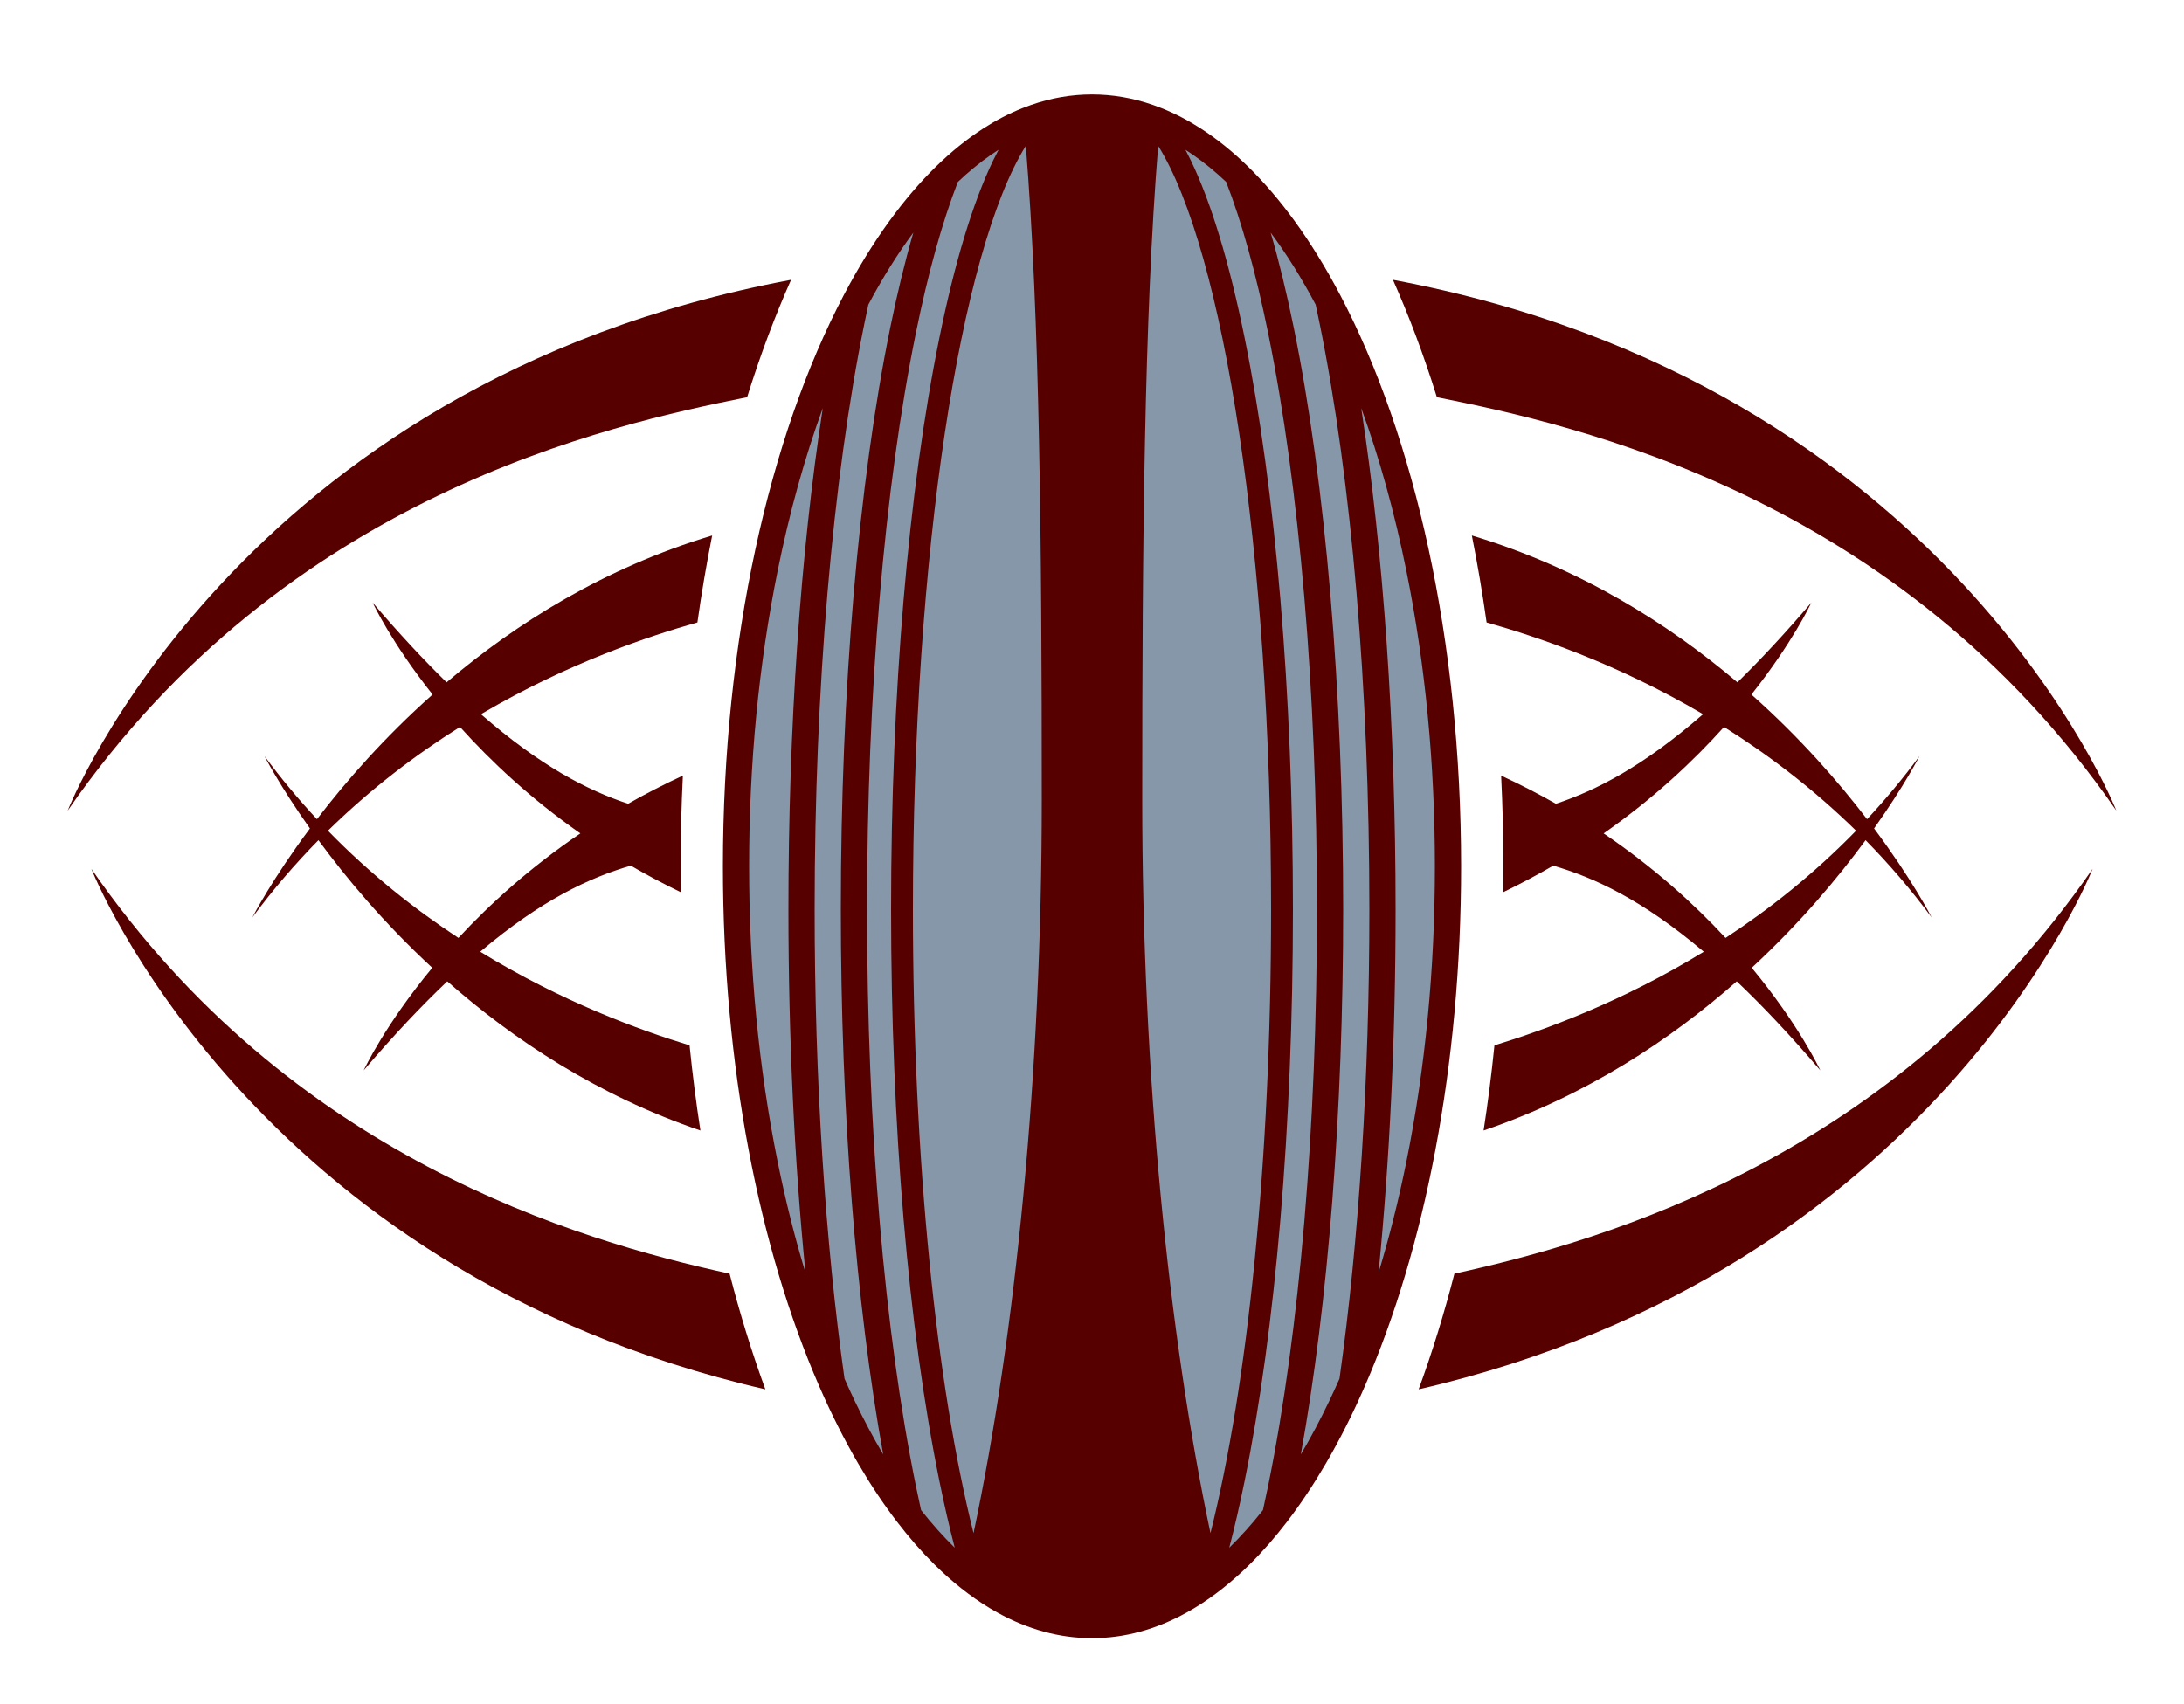
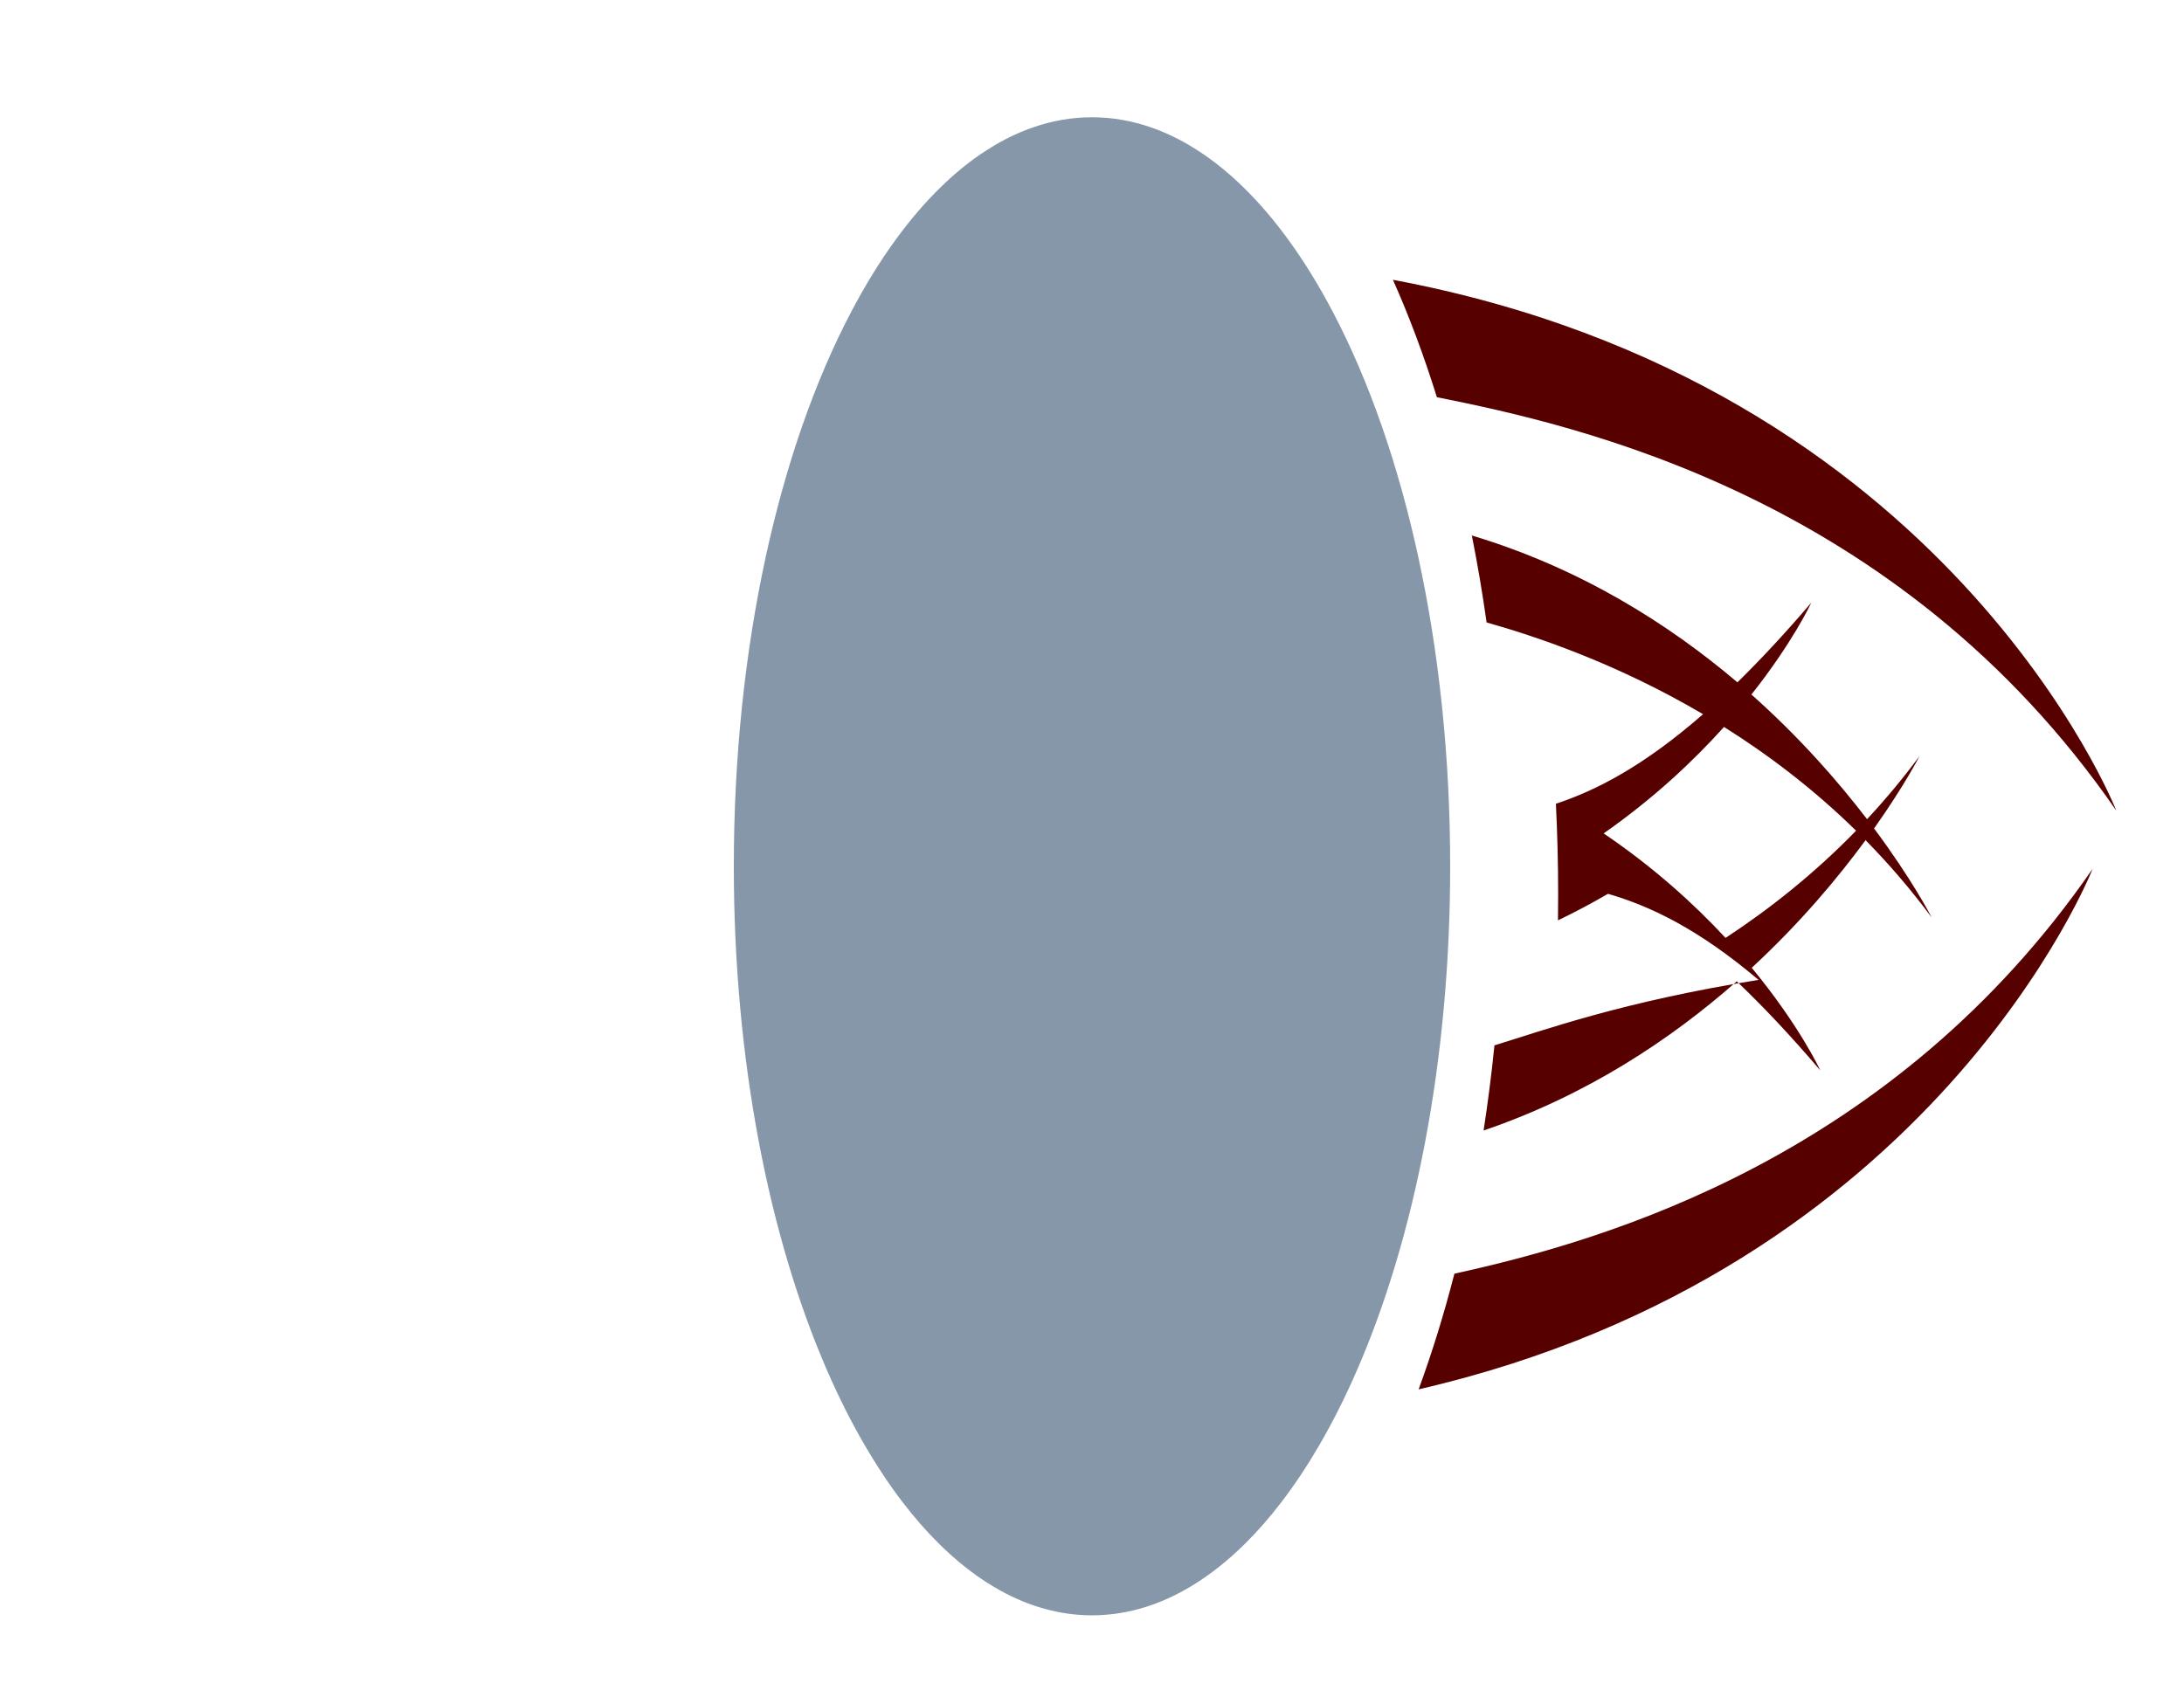
<svg xmlns="http://www.w3.org/2000/svg" version="1.1" id="Layer_2" x="0px" y="0px" width="1000px" height="780.487px" viewBox="0 0 1000 780.487" enable-background="new 0 0 1000 780.487" xml:space="preserve">
  <path fill="#8697AA" d="M664,396.746c0,88.96-16.19,170.01-42.74,230.96c-5.38,12.37-11.21,23.92-17.41,34.54  c-5.409,9.28-11.119,17.86-17.09,25.65c-5.37,7.029-10.95,13.42-16.72,19.13c-3.89,3.83-7.86,7.37-11.89,10.56  c-1,0.79-2,1.57-3.011,2.32c-4.31,3.229-8.71,6.08-13.17,8.54c-13.399,7.399-27.46,11.34-41.97,11.34s-28.57-3.94-41.97-11.34  c-4.46-2.46-8.86-5.311-13.17-8.54c-1.01-0.75-2.01-1.53-3.01-2.32c-4.03-3.189-8-6.729-11.88-10.56  c-5.78-5.71-11.36-12.101-16.73-19.13c-5.97-7.79-11.68-16.37-17.09-25.65c-6.2-10.62-12.03-22.17-17.41-34.54  c-26.55-60.95-42.74-142-42.74-230.96c0-100.51,20.67-190.93,53.61-253.67c6.37-12.16,13.21-23.28,20.45-33.23  c6.53-8.98,13.39-17.01,20.54-24c6.75-6.61,13.76-12.29,20.98-16.94c0.01,0,0.01,0,0.01-0.01c5.71-3.69,11.55-6.74,17.51-9.11  c1.26-0.5,2.52-0.98,3.8-1.41c8.81-3.08,17.87-4.67,27.1-4.67c9.23,0,18.29,1.59,27.1,4.67c1.28,0.43,2.54,0.91,3.801,1.41  c5.96,2.37,11.8,5.42,17.51,9.11c0,0.01,0,0.01,0.01,0.01c7.22,4.65,14.23,10.33,20.98,16.94c7.149,6.99,14.01,15.02,20.54,24  c7.239,9.95,14.079,21.07,20.449,33.23C643.33,205.815,664,296.236,664,396.746z" />
-   <path fill="#570000" d="M613.76,135.346c-6.569-12.53-13.62-23.99-21.08-34.25c-6.729-9.25-13.8-17.53-21.16-24.73  c-6.96-6.81-14.18-12.66-21.619-17.46c-0.011,0-0.011,0-0.011-0.01c-5.89-3.8-11.909-6.94-18.05-9.38c-1.3-0.52-2.6-1.01-3.91-1.46  c-9.08-3.17-18.42-4.81-27.93-4.81s-18.85,1.64-27.93,4.81c-1.31,0.45-2.61,0.94-3.91,1.46c-6.14,2.44-12.16,5.58-18.05,9.38  c0,0.01,0,0.01-0.01,0.01c-7.44,4.8-14.66,10.65-21.62,17.46c-7.36,7.2-14.43,15.48-21.16,24.73  c-7.46,10.26-14.51,21.72-21.08,34.25c-33.94,64.65-55.24,157.83-55.24,261.4c0,91.67,16.68,175.19,44.04,238  c5.55,12.75,11.55,24.65,17.94,35.59c5.58,9.57,11.46,18.41,17.61,26.44c5.54,7.239,11.29,13.83,17.24,19.71  c4,3.95,8.09,7.59,12.25,10.88c1.03,0.82,2.06,1.62,3.1,2.39c4.44,3.33,8.97,6.271,13.57,8.8c13.81,7.631,28.3,11.69,43.25,11.69  s29.44-4.06,43.25-11.69c4.6-2.529,9.13-5.47,13.57-8.8c1.04-0.77,2.069-1.569,3.1-2.39c4.16-3.29,8.25-6.93,12.25-10.88  c5.95-5.88,11.7-12.471,17.24-19.71c6.149-8.03,12.03-16.87,17.609-26.44c6.391-10.939,12.391-22.84,17.94-35.59  c27.36-62.81,44.04-146.33,44.04-238C669,293.176,647.7,199.996,613.76,135.346z M356.04,531.965  c-8.65-42.8-13.04-88.3-13.04-135.22c0-46.93,4.39-92.42,13.04-135.22c5.42-26.79,12.35-51.77,20.7-74.66  c-10.22,66.24-15.74,146.06-15.74,229.63c0,58.41,2.7,115,7.81,166.39C363.91,566.765,359.64,549.765,356.04,531.965z   M391.33,641.536c-1.59-3.32-3.14-6.69-4.65-10.13c-8.89-62.99-13.68-137.28-13.68-214.91c0-101.04,8.11-196.42,22.83-268.59  c0.58-2.84,1.17-5.64,1.76-8.39c6.49-12.23,13.37-23.24,20.61-32.99c-3.81,13.08-7.34,27.65-10.6,43.64  c-14.57,71.43-22.6,166.02-22.6,266.33c0,92.67,6.85,180.45,19.39,249.6C399.86,658.456,395.5,650.265,391.33,641.536z   M421.72,691.585c-0.8-3.59-1.58-7.27-2.35-11.03C404.94,609.826,397,516.045,397,416.496s7.94-193.33,22.37-264.06  c5.62-27.59,12.06-50.75,19.2-69.11c1.19-1.14,2.39-2.24,3.6-3.31c4.95-4.38,9.97-8.19,15.04-11.41c-0.83,1.56-1.65,3.17-2.46,4.85  c-9.27,19.23-17.55,46.51-24.59,81.06c-14.29,70.08-22.16,163.12-22.16,261.98c0,98.87,7.87,191.9,22.16,261.98  c2.21,10.84,4.54,20.96,6.99,30.34C431.86,703.666,426.71,697.916,421.72,691.585z M445.76,702.166  C428.82,634.726,418,531.805,418,416.496c0-163.23,21.68-301.62,51.7-349.7c6.38,78.52,7.3,181.82,7.3,299.45  C477,491.866,464.96,611.276,445.76,702.166z M554.24,702.166c-19.2-90.89-31.24-210.3-31.24-335.92  c0-117.63,0.92-220.93,7.3-299.45c30.021,48.08,51.7,186.47,51.7,349.7C582,531.805,571.18,634.726,554.24,702.166z M580.63,680.555  c-0.77,3.761-1.55,7.44-2.35,11.03c-4.99,6.33-10.141,12.08-15.431,17.23c2.45-9.38,4.78-19.5,6.99-30.34  c14.29-70.08,22.16-163.11,22.16-261.98c0-98.86-7.87-191.9-22.16-261.98c-7.04-34.55-15.32-61.83-24.59-81.06  c-0.81-1.68-1.63-3.29-2.46-4.85c5.07,3.22,10.09,7.03,15.04,11.41c1.21,1.07,2.41,2.17,3.6,3.31  c7.141,18.36,13.58,41.52,19.2,69.11c14.43,70.73,22.37,164.51,22.37,264.06S595.06,609.826,580.63,680.555z M613.32,631.406  c-1.511,3.439-3.061,6.81-4.65,10.13c-4.17,8.729-8.53,16.92-13.06,24.56c12.54-69.149,19.39-156.93,19.39-249.6  c0-100.31-8.03-194.9-22.6-266.33c-3.261-15.99-6.79-30.56-10.601-43.64c7.24,9.75,14.12,20.76,20.61,32.99  c0.59,2.75,1.18,5.55,1.76,8.39c14.72,72.17,22.83,167.55,22.83,268.59C627,494.125,622.21,568.416,613.32,631.406z M631.19,582.885  c5.109-51.39,7.81-107.979,7.81-166.39c0-83.57-5.52-163.39-15.74-229.63c8.351,22.89,15.28,47.87,20.7,74.66  c8.65,42.8,13.04,88.29,13.04,135.22c0,46.92-4.39,92.42-13.04,135.22C640.36,549.765,636.09,566.765,631.19,582.885z" />
-   <path fill="#570000" d="M31,371.246c99.93-144.75,248.29-176.71,311.09-189.34c5.96-19.13,12.7-37.12,20.12-53.76  C107.64,175.806,31,371.246,31,371.246z M334.06,583.316c-70.16-15.34-201.25-53.65-292.22-185.41c0,0,72.08,183.8,308.6,238.39  C344.33,619.635,338.84,601.925,334.06,583.316z M219.88,435.875c28.02-23.72,50.11-33.96,68.94-39.42  c7.25,4.22,14.88,8.29,22.9,12.16c-0.05-3.94-0.08-7.9-0.08-11.87c0-14.03,0.35-27.88,1.03-41.53c-8.81,4.07-17.17,8.39-25.08,12.89  c-18.51-6.11-40.21-17.29-67.38-41.02c40.48-23.83,77.88-36.02,99.11-42.02c1.92-13.59,4.18-26.88,6.76-39.82  c-49.49,14.88-89.9,40.32-121.6,67.25c-10.48-10.26-21.72-22.31-33.83-36.49c0.29,0.62,8.61,18.34,27.42,42.07  c-22.21,19.73-39.81,39.93-52.95,57.1c-8.3-8.92-16.35-18.53-24.02-28.9c0,0,6.84,13.44,20.81,33.14  c-17.2,23.07-25.86,39.76-26.38,40.78c9.58-12.94,19.75-24.71,30.27-35.41c12.49,17.02,29.81,37.82,52.12,58.44  c-21.63,26.17-31.1,46.34-31.41,47c13.84-16.211,26.54-29.641,38.28-40.79c30.14,26.579,68.66,52.21,115.91,68.31  c-1.97-12.72-3.63-25.73-4.97-38.99C292.57,471.666,257.25,458.776,219.88,435.875z M209.91,429.545  c-20.11-13.189-40.54-29.35-59.76-49.1c19.6-19.22,40.28-34.84,60.47-47.52c14.09,15.68,32.28,32.78,55.11,48.76  C242.8,397.226,224.36,413.965,209.91,429.545z" />
-   <path fill="#570000" d="M637.79,128.146c7.42,16.64,14.16,34.63,20.12,53.76c62.8,12.63,211.16,44.59,311.09,189.34  C969,371.246,892.359,175.806,637.79,128.146z M649.561,636.295c236.52-54.59,308.6-238.39,308.6-238.39  c-90.971,131.76-222.061,170.07-292.221,185.41C661.16,601.925,655.67,619.635,649.561,636.295z M684.27,478.755  c-1.34,13.26-3,26.271-4.97,38.99c47.25-16.1,85.771-41.73,115.91-68.31c11.74,11.149,24.44,24.579,38.28,40.79  c-0.311-0.66-9.78-20.83-31.41-47c22.311-20.62,39.63-41.421,52.12-58.44c10.521,10.7,20.69,22.47,30.271,35.41  c-0.521-1.021-9.181-17.71-26.381-40.78c13.971-19.7,20.811-33.14,20.811-33.14c-7.67,10.37-15.721,19.98-24.021,28.9  c-13.14-17.17-30.739-37.37-52.95-57.1c18.811-23.73,27.131-41.45,27.42-42.07c-12.109,14.18-23.35,26.23-33.83,36.49  c-31.699-26.93-72.109-52.37-121.6-67.25c2.58,12.94,4.84,26.23,6.76,39.82c21.23,6,58.631,18.19,99.11,42.02  c-27.17,23.73-48.87,34.91-67.38,41.02c-7.91-4.5-16.27-8.82-25.08-12.89c0.68,13.65,1.029,27.5,1.029,41.53  c0,3.97-0.029,7.93-0.08,11.87c8.021-3.87,15.65-7.94,22.9-12.16c18.83,5.46,40.92,15.7,68.94,39.42  C742.75,458.776,707.43,471.666,684.27,478.755z M734.27,381.686c22.83-15.98,41.021-33.08,55.11-48.76  c20.19,12.68,40.87,28.3,60.47,47.52c-19.22,19.75-39.649,35.91-59.76,49.1C775.641,413.965,757.2,397.226,734.27,381.686z" />
+   <path fill="#570000" d="M637.79,128.146c7.42,16.64,14.16,34.63,20.12,53.76c62.8,12.63,211.16,44.59,311.09,189.34  C969,371.246,892.359,175.806,637.79,128.146z M649.561,636.295c236.52-54.59,308.6-238.39,308.6-238.39  c-90.971,131.76-222.061,170.07-292.221,185.41C661.16,601.925,655.67,619.635,649.561,636.295z M684.27,478.755  c-1.34,13.26-3,26.271-4.97,38.99c47.25-16.1,85.771-41.73,115.91-68.31c11.74,11.149,24.44,24.579,38.28,40.79  c-0.311-0.66-9.78-20.83-31.41-47c22.311-20.62,39.63-41.421,52.12-58.44c10.521,10.7,20.69,22.47,30.271,35.41  c-0.521-1.021-9.181-17.71-26.381-40.78c13.971-19.7,20.811-33.14,20.811-33.14c-7.67,10.37-15.721,19.98-24.021,28.9  c-13.14-17.17-30.739-37.37-52.95-57.1c18.811-23.73,27.131-41.45,27.42-42.07c-12.109,14.18-23.35,26.23-33.83,36.49  c-31.699-26.93-72.109-52.37-121.6-67.25c2.58,12.94,4.84,26.23,6.76,39.82c21.23,6,58.631,18.19,99.11,42.02  c-27.17,23.73-48.87,34.91-67.38,41.02c0.68,13.65,1.029,27.5,1.029,41.53  c0,3.97-0.029,7.93-0.08,11.87c8.021-3.87,15.65-7.94,22.9-12.16c18.83,5.46,40.92,15.7,68.94,39.42  C742.75,458.776,707.43,471.666,684.27,478.755z M734.27,381.686c22.83-15.98,41.021-33.08,55.11-48.76  c20.19,12.68,40.87,28.3,60.47,47.52c-19.22,19.75-39.649,35.91-59.76,49.1C775.641,413.965,757.2,397.226,734.27,381.686z" />
</svg>